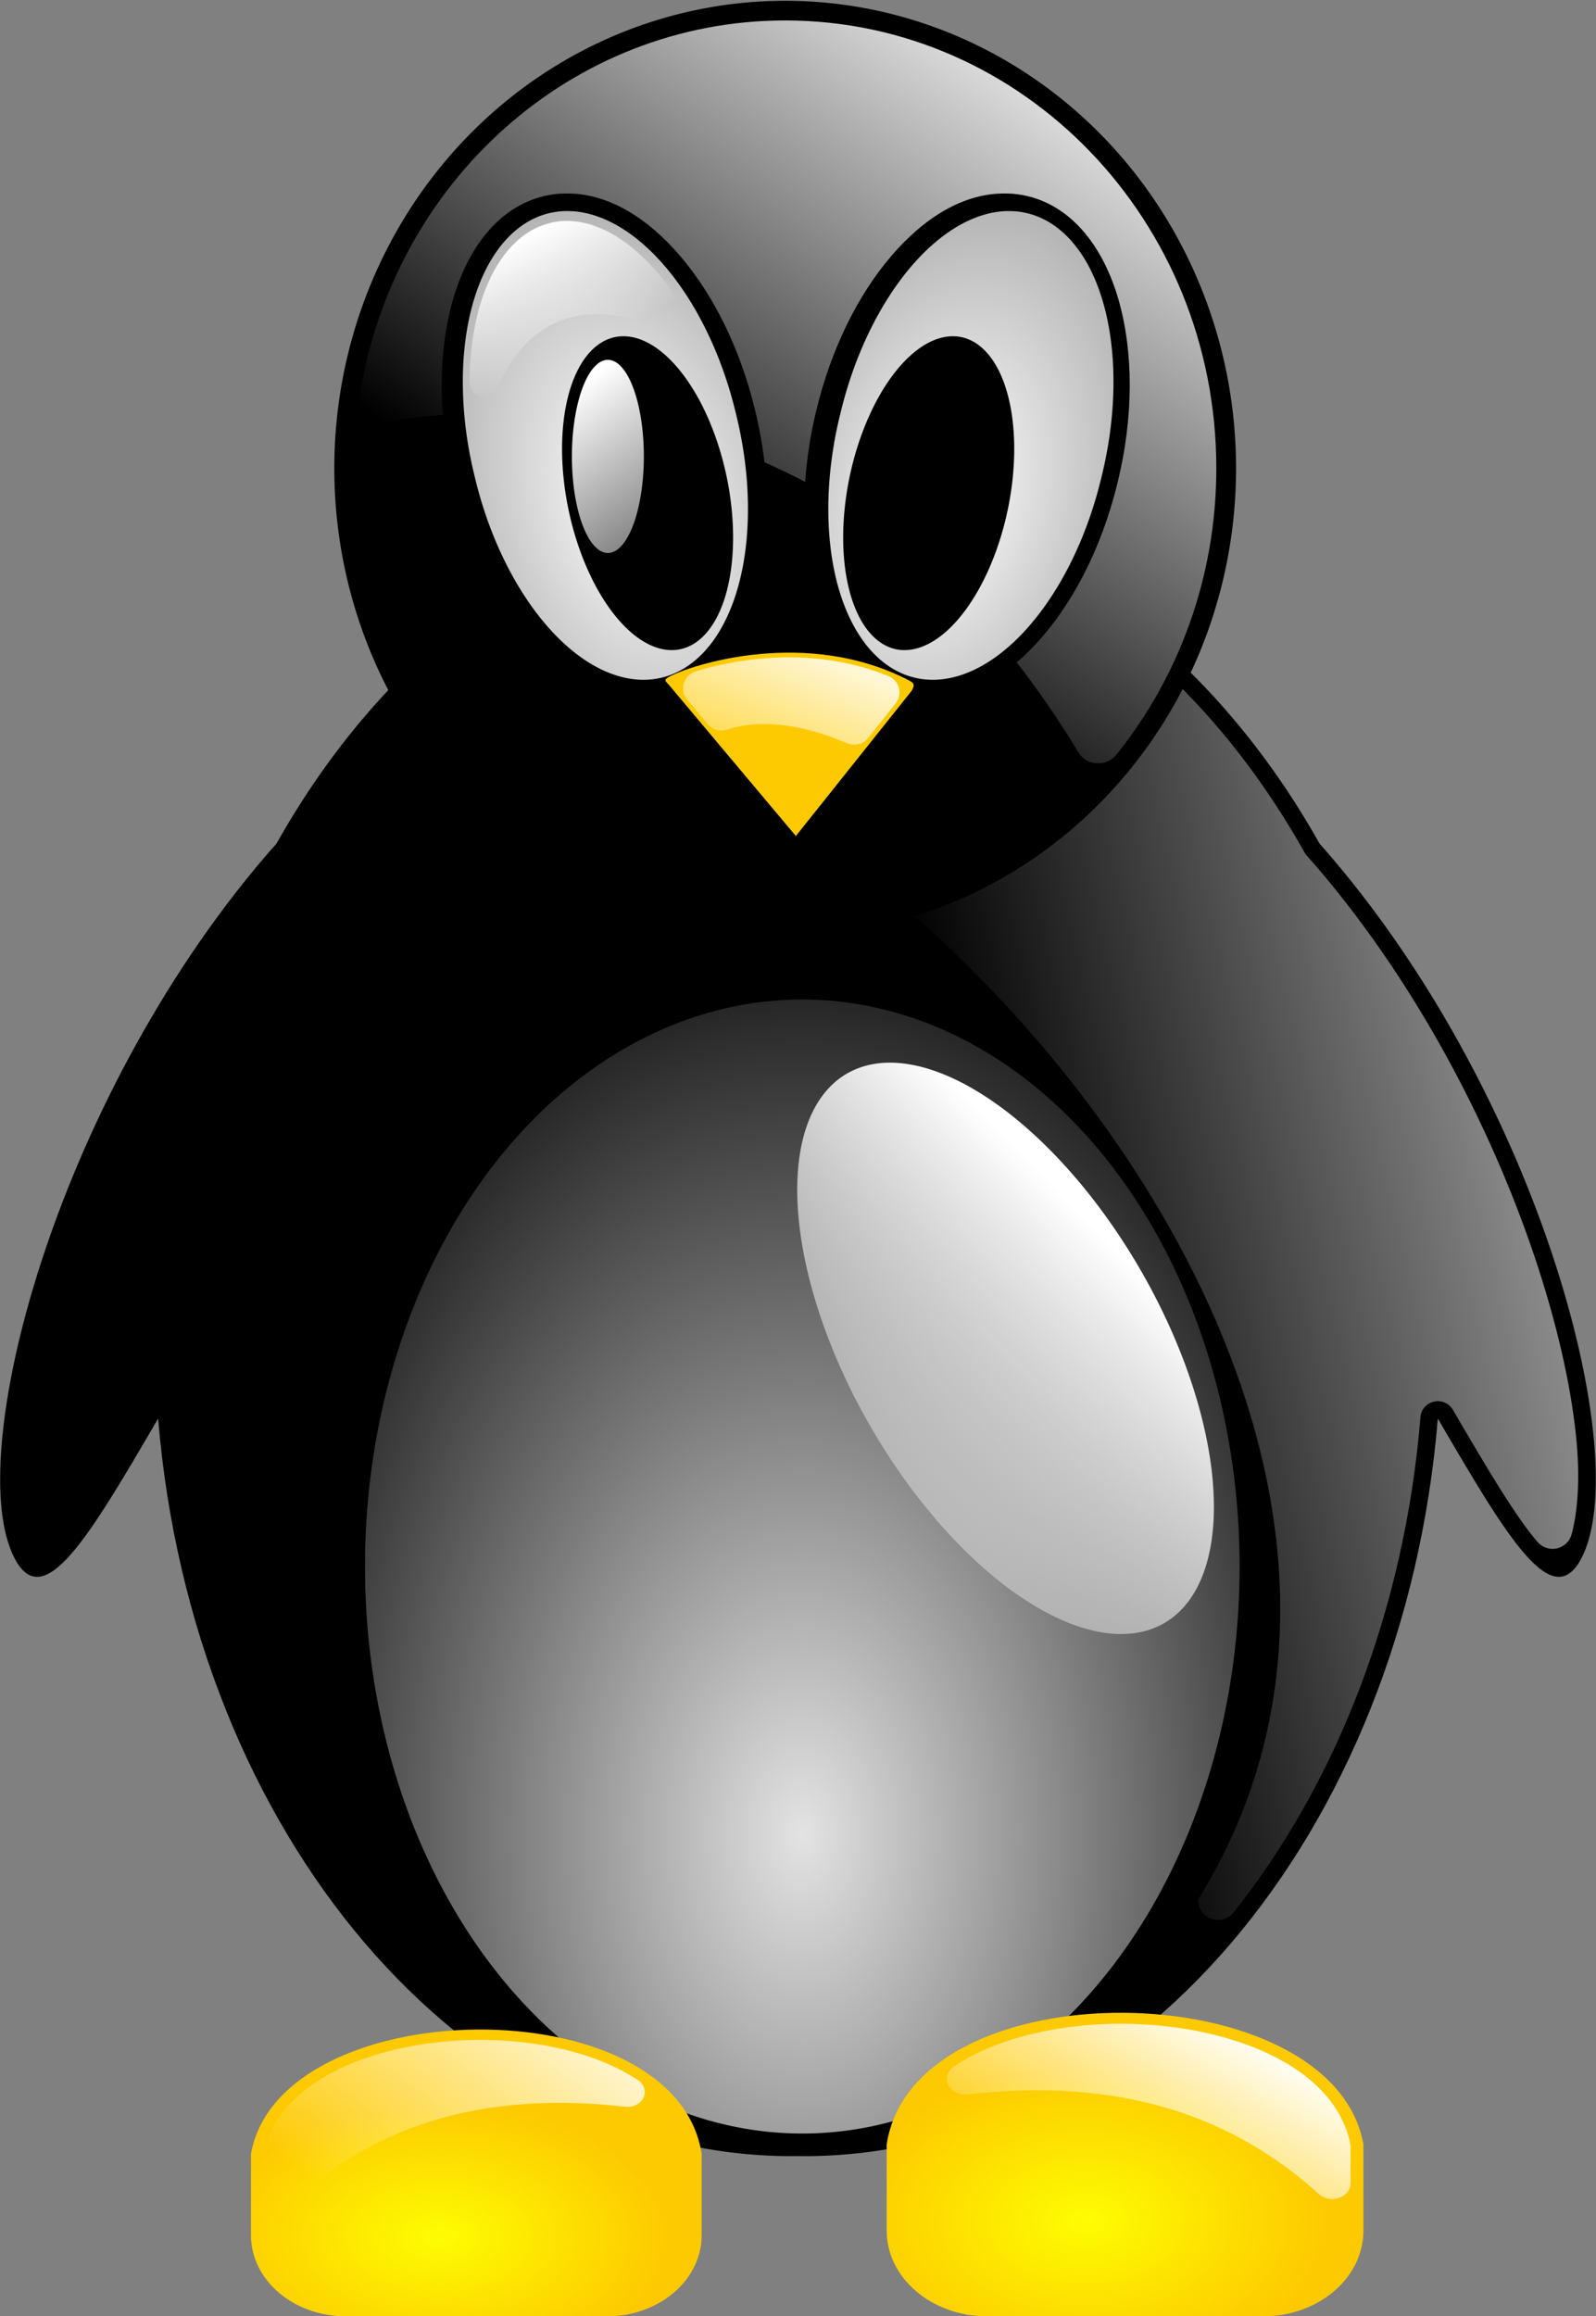
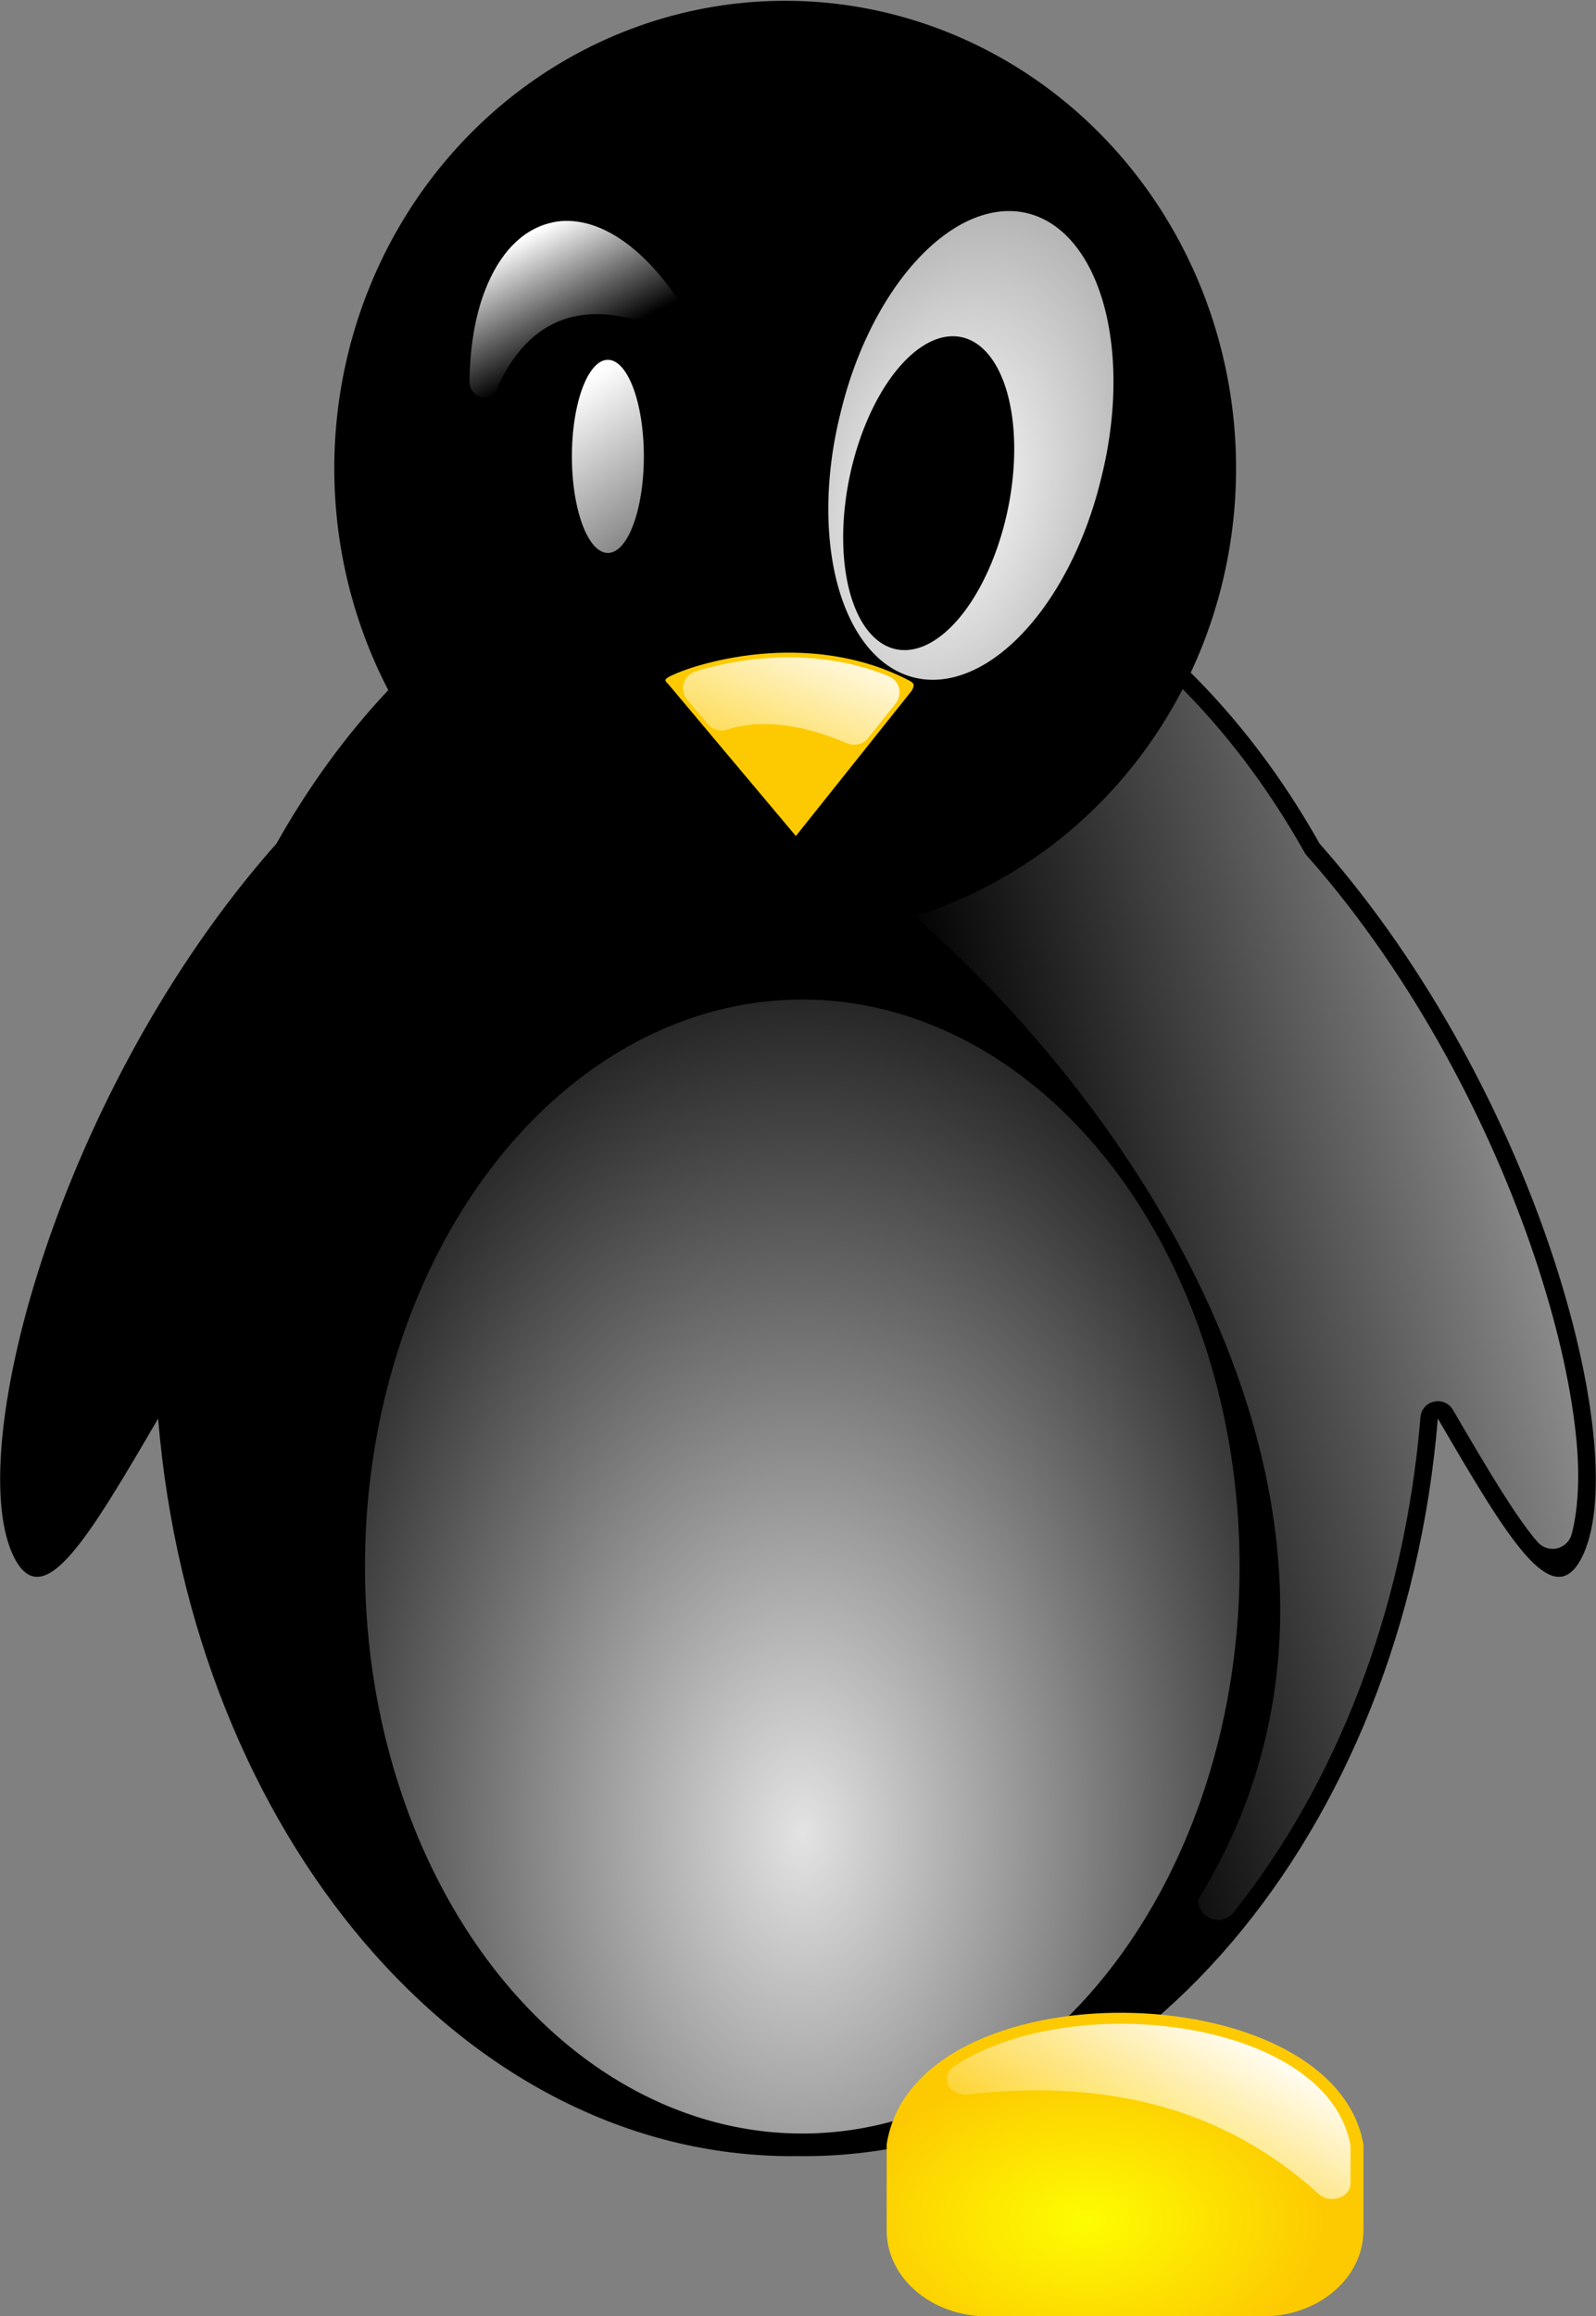
<svg xmlns="http://www.w3.org/2000/svg" xmlns:xlink="http://www.w3.org/1999/xlink" version="1.0" viewBox="0 0 695.82 1009.6">
  <rect x="0" y="0" width="695.82" height="1009.6" fill="#808080" stroke="none" />
  <defs>
    <linearGradient id="e">
      <stop stop-color="#fdfd01" offset="0" />
      <stop stop-color="#fdca01" offset="1" />
    </linearGradient>
    <linearGradient id="a">
      <stop stop-color="#fff" offset="0" />
      <stop stop-color="#fff" stop-opacity="0" offset="1" />
    </linearGradient>
    <linearGradient id="n" x1="665.19" x2="155.83" y1="-1041.8" y2="-922.13" gradientUnits="userSpaceOnUse">
      <stop stop-color="#fff" offset="0" />
      <stop stop-color="#fff" stop-opacity="0" offset="1" />
    </linearGradient>
    <linearGradient id="m" x1="-37.087" x2="-82.919" y1="-1318.3" y2="-1206.8" gradientUnits="userSpaceOnUse" xlink:href="#a" />
    <linearGradient id="d" x1="-503.46" x2="-359.21" y1="-1586.6" y2="-1381.5" gradientUnits="userSpaceOnUse" xlink:href="#a" />
    <linearGradient id="c" x1="-199.17" x2="-168.86" y1="-1520.6" y2="-1462.1" gradientUnits="userSpaceOnUse" xlink:href="#a" />
    <linearGradient id="l" x1="87.606" x2="-125.4" y1="-1639.4" y2="-1321.6" gradientUnits="userSpaceOnUse">
      <stop stop-color="#fff" offset="0" />
      <stop stop-color="#fff" stop-opacity="0" offset="1" />
    </linearGradient>
    <radialGradient id="h" cx="46.509" cy="-728.89" r="330.46" gradientTransform="matrix(1.501,0,0,2.299,-23.308,1028.2)" gradientUnits="userSpaceOnUse">
      <stop stop-color="#e3e3e3" offset="0" />
      <stop stop-color="#e3e3e3" stop-opacity="0" offset="1" />
    </radialGradient>
    <linearGradient id="k" x1="164.96" x2="-81.393" y1="-882.16" y2="-814.43" gradientUnits="userSpaceOnUse">
      <stop stop-color="#fff" offset="0" />
      <stop stop-color="#fff" stop-opacity="0" offset="1" />
    </linearGradient>
    <radialGradient id="g" cx="221.8" cy="-477.67" r="135.21" gradientTransform="matrix(1 0 0 .691 0 -162.7)" gradientUnits="userSpaceOnUse" xlink:href="#e" />
    <linearGradient id="j" x1="-845.46" x2="-700.51" y1="-1672.3" y2="-1500.8" gradientUnits="userSpaceOnUse" xlink:href="#a" />
    <radialGradient id="f" cx="177.18" cy="-487.68" r="135.21" gradientTransform="matrix(1 0 0 .746 0 -136.58)" gradientUnits="userSpaceOnUse" xlink:href="#e" />
    <linearGradient id="i" x1="-678.68" x2="-767.43" y1="-1646.2" y2="-1512" gradientUnits="userSpaceOnUse" xlink:href="#a" />
    <radialGradient id="b" cx="-626.23" cy="-1545.9" r="100.41" gradientTransform="matrix(1.592 -.036 .057 2.516 465.3 2344.4)" gradientUnits="userSpaceOnUse">
      <stop stop-color="#fff" offset="0" />
      <stop stop-color="#aaa" offset="1" />
    </radialGradient>
  </defs>
  <g transform="translate(-25.402 -25.413)">
    <g transform="matrix(.841 0 0 .841 335.89 1406)">
      <path d="m41.344-1380.8c-109.81 0-207.14 69.5-267.25 176.5-2.14 2.4-4.28 4.8-6.4 7.3-108.99 128-156.37 310.98-129.38 362.94 15.03 28.94 38.25-10.21 74.47-72.32 17.76 214.81 158.17 382.29 328.56 382.29 0.742 0 1.486-0.03 2.222-0.03 0.612 0 1.232-0.01 1.844 0 0.737 0 1.481 0.03 2.219 0.03 170.4 0 310.8-167.48 328.56-382.29 36.23 62.11 59.44 101.26 74.48 72.32 26.98-51.96-20.4-234.94-129.38-362.94-2.12-2.5-4.23-4.9-6.37-7.3-60.11-107-157.48-176.5-267.28-176.5h-6.286z" />
      <path d="m103.33-1168.2c144.3 126.2 255.41 338.31 148.67 511.04-0.17 4.43 2.53 8.47 6.69 10.01 4.16 1.53 8.84 0.22 11.59-3.26 52.8-66.32 88.59-156.09 96.91-256.71 0.33-3.97 3.11-7.16 7-8.04s7.8 0.82 9.81 4.25c18.01 30.89 32.71 55.63 43.91 68.53 2.48 2.88 6.35 4.14 10.05 3.29s6.62-3.68 7.6-7.35c2.93-10.88 4.4-27.08 2.6-47.44-2.28-25.58-8.94-56.74-19.82-90.34-21.75-67.18-60.39-143.98-113.93-206.88-2.14-2.5-4.24-4.9-6.29-7.2-0.42-0.5-0.74-1-1.06-1.6h-0.03c-18.66-33.2-40.91-62.7-65.97-87.4-41.89 49.5-59.82 69.4-137.73 119.1z" fill="url(#n)" />
      <g transform="translate(105.35)">
        <path transform="matrix(1.069 0 0 .823 4.245 -308.65)" d="m151.54-1324.7a218.65 294.42 0 1 1-437.3 0 218.65 294.42 0 1 1 437.3 0z" />
        <path d="m-127.78-1290.8c11.88-6.4 71.521-25.7 124.56 1.9 1.96 1.1 3.405 1.9 1.231 5.4l-59.972 75.2-65.689-78.2c-2.07-2.3-2.93-2.6-0.13-4.3z" fill="#fdca01" fill-rule="evenodd" />
        <path d="m-67.375-1300.9c-17.465 0.2-32.975 3.3-44.065 6.5-1.72 0.5-2.31 0.8-2.68 0.9-2.88 0.9-5.12 3.2-5.96 6.1s-0.18 6.1 1.77 8.4l10.78 12.8c2.37 2.8 6.24 3.9 9.749 2.8 13.995-4.6 34.597-4.9 62.593 7.1 3.735 1.5 8.065 0.4 10.594-2.7l14.406-18.1c1.762-2.2 2.379-5.2 1.667-7.9-0.712-2.8-2.672-5-5.291-6.1-18.164-7.5-36.717-10-53.563-9.8z" fill="url(#m)" fill-rule="evenodd" />
-         <path transform="matrix(.674 -.164 .164 .674 520.17 -458.94)" d="m-528.92-1565.3a100.41 176.78 0 1 1-200.81 0 100.41 176.78 0 1 1 200.81 0z" fill="url(#b)" />
        <path transform="matrix(.747 -.136 .143 .707 433.56 -359.35)" d="m-415.78-1542.7a55.155 114.55 0 1 1-110.31 0 55.155 114.55 0 1 1 110.31 0z" />
        <path transform="matrix(.694 0 0 .694 171.34 -338.31)" d="m-449.72-1537.1a26.87 72.125 0 1 1-53.74 0 26.87 72.125 0 1 1 53.74 0z" fill="url(#d)" />
        <path d="m-181.38-1527.1c-2.74 0-5.43 0.4-8.06 1.1-14.75 3.6-26.38 16.1-33.65 34.9-5.18 13.3-7.86 29.6-8.03 47.5-0.04 3 1.64 5.8 4.35 7.2 2.71 1.5 5.98 1.2 8.46-0.6 18.01-43.8 51.11-51 92.22-31.6 2.86-0.1 5.44-1.8 6.78-4.3 1.35-2.5 1.25-5.6-0.25-8-17.71-28.7-40.17-46.6-61.82-46.2z" fill="url(#c)" />
        <g transform="matrix(-1,0,0,1,-131.93,1.5557e-5)">
          <path transform="matrix(.674 -.164 .164 .674 520.17 -458.94)" d="m-528.92-1565.3a100.41 176.78 0 1 1-200.81 0 100.41 176.78 0 1 1 200.81 0z" fill="url(#b)" />
          <path transform="matrix(.747 -.136 .143 .707 433.56 -359.35)" d="m-415.78-1542.7a55.155 114.55 0 1 1-110.31 0 55.155 114.55 0 1 1 110.31 0z" />
          <path transform="matrix(.694 0 0 .694 171.34 -338.31)" d="m-449.72-1537.1a26.87 72.125 0 1 1-53.74 0 26.87 72.125 0 1 1 53.74 0z" fill="url(#d)" />
          <path d="m-181.38-1527.1c-2.74 0-5.43 0.4-8.06 1.1-14.75 3.6-26.38 16.1-33.65 34.9-5.18 13.3-7.86 29.6-8.03 47.5-0.04 3 1.64 5.8 4.35 7.2 2.71 1.5 5.98 1.2 8.46-0.6 18.01-43.8 51.11-51 92.22-31.6 2.86-0.1 5.44-1.8 6.78-4.3 1.35-2.5 1.25-5.6-0.25-8-17.71-28.7-40.17-46.6-61.82-46.2z" fill="url(#c)" />
        </g>
-         <path d="m-67.5-1631c-110.84 0-202.99 83.9-220.44 194.1-0.6 3.8 0.66 7.7 3.38 10.4s6.56 4 10.37 3.4c9.53-1.5 19.3-2.7 29.25-3.5-1.68-21.6 0.12-41.8 5.1-59.3 7.62-26.8 23.42-48.2 47.03-54 3.66-0.9 7.42-1.4 11.19-1.4 22.06-0.5 42.82 12.6 59.87 32.6s30.812 47.5 38.562 79.3c2.264 9.2 3.898 18.4 4.938 27.4 7.076 3.1 14.118 6.5 21.125 10.2 0.812-12.2 2.757-24.9 5.875-37.6 7.751-31.8 21.517-59.3 38.562-79.3 17.046-20 37.814-33.1 59.876-32.6 3.769 0 7.528 0.5 11.187 1.4 23.61 5.8 39.41 27.2 47.035 54 7.62 26.8 7.81 60.1-0.6 94.5-8.405 34.5-23.864 63.9-42.966 84.2-3.006 3.2-6.119 6.2-9.344 8.9 11.056 14.1 21.717 29.6 31.906 46.5 2.032 3.4 5.595 5.6 9.532 5.8 3.936 0.3 7.752-1.4 10.222-4.4 32.3-40.2 51.84-92 51.84-148.5 0-128.4-100.22-232.1-223.5-232.1z" fill="url(#l)" />
      </g>
      <path transform="matrix(.686 0 0 .686 14.817 -246.86)" d="m376.97-849.6a330.46 428.37 0 1 1-660.92 0 330.46 428.37 0 1 1 660.92 0z" fill="url(#h)" />
-       <path transform="matrix(.94 -.463 .497 .894 495.76 -125.78)" d="m169.64-866.05a77.335 160.71 0 1 1-154.67 0 77.335 160.71 0 1 1 154.67 0z" fill="url(#k)" />
      <g transform="matrix(-.864 0 0 .737 50.096 -119.08)">
-         <path d="m334.7-551.13v57.13c0 31.65-25.48 57.13-57.13 57.13h-156.16c-31.645 0-57.124-25.48-57.124-57.13v-57.13c15.627-118.8 253-114.43 270.41 0z" fill="url(#g)" />
-         <path transform="translate(943.88,1014.9)" d="m-745.12-1646.2c-27.51-0.2-54.83 5.3-77 16.3-7.12 3.5-13.55 7.6-19.35 12.1-3.7 3-5 8-3.17 12.3 1.83 4.4 6.35 6.9 11.02 6.3 48.59-6.6 89.93-1 124.59 13.4 29.38 12.3 53.87 30.8 74.47 52.7 2.93 3.2 7.48 4.2 11.46 2.6 3.99-1.6 6.61-5.4 6.6-9.7v-24.1c0.01-0.6-0.04-1.2-0.12-1.8-4.26-25.4-20.6-45-43.66-58.6-23.63-13.9-54.18-21.2-84.84-21.5z" fill="url(#j)" />
-       </g>
+         </g>
      <g transform="matrix(.914 0 0 .78 31.707 -100.3)">
        <path d="m334.7-551.13v57.13c0 31.65-25.48 57.13-57.13 57.13h-156.16c-31.645 0-57.124-25.48-57.124-57.13v-57.13c15.627-118.8 253-114.43 270.41 0z" fill="url(#f)" />
        <path transform="translate(943.88,1014.9)" d="m-745.12-1646.2c-27.51-0.2-54.83 5.3-77 16.3-7.12 3.5-13.55 7.6-19.35 12.1-3.7 3-5 8-3.17 12.3 1.83 4.4 6.35 6.9 11.02 6.3 48.59-6.6 89.93-1 124.59 13.4 29.38 12.3 53.87 30.8 74.47 52.7 2.93 3.2 7.48 4.2 11.46 2.6 3.99-1.6 6.61-5.4 6.6-9.7v-24.1c0.01-0.6-0.04-1.2-0.12-1.8-4.26-25.4-20.6-45-43.66-58.6-23.63-13.9-54.18-21.2-84.84-21.5z" fill="url(#i)" />
      </g>
    </g>
  </g>
</svg>